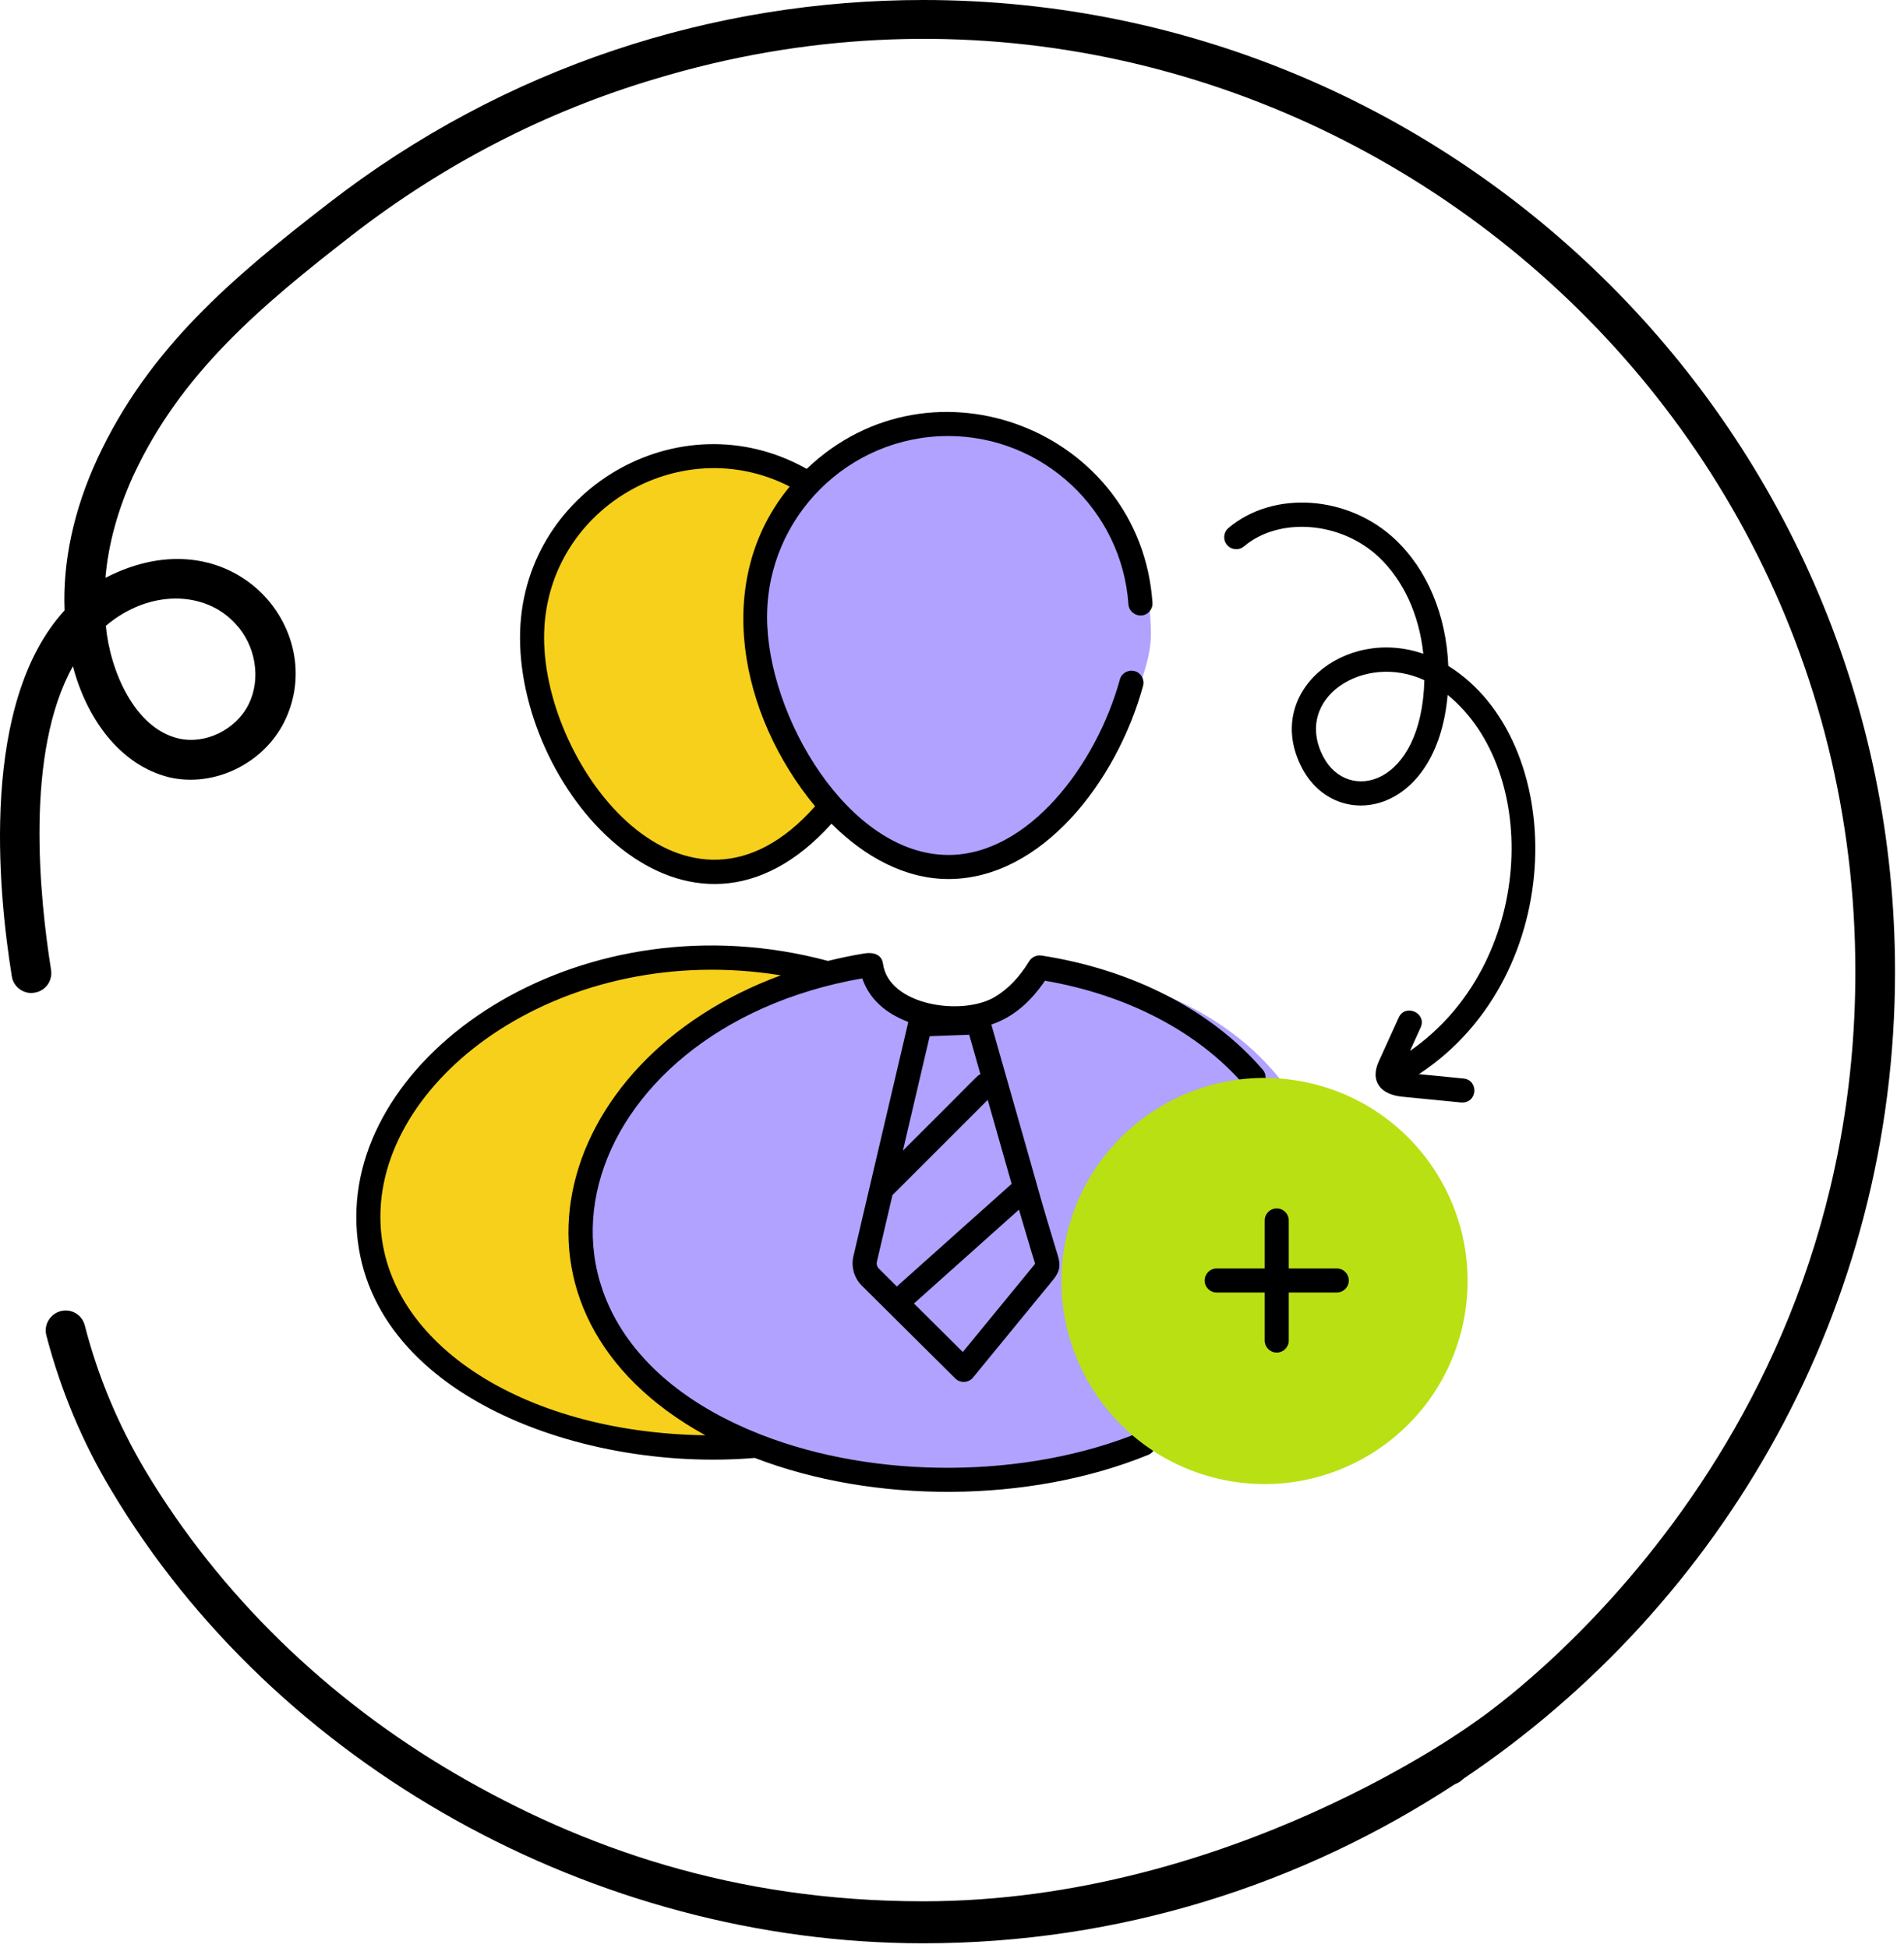
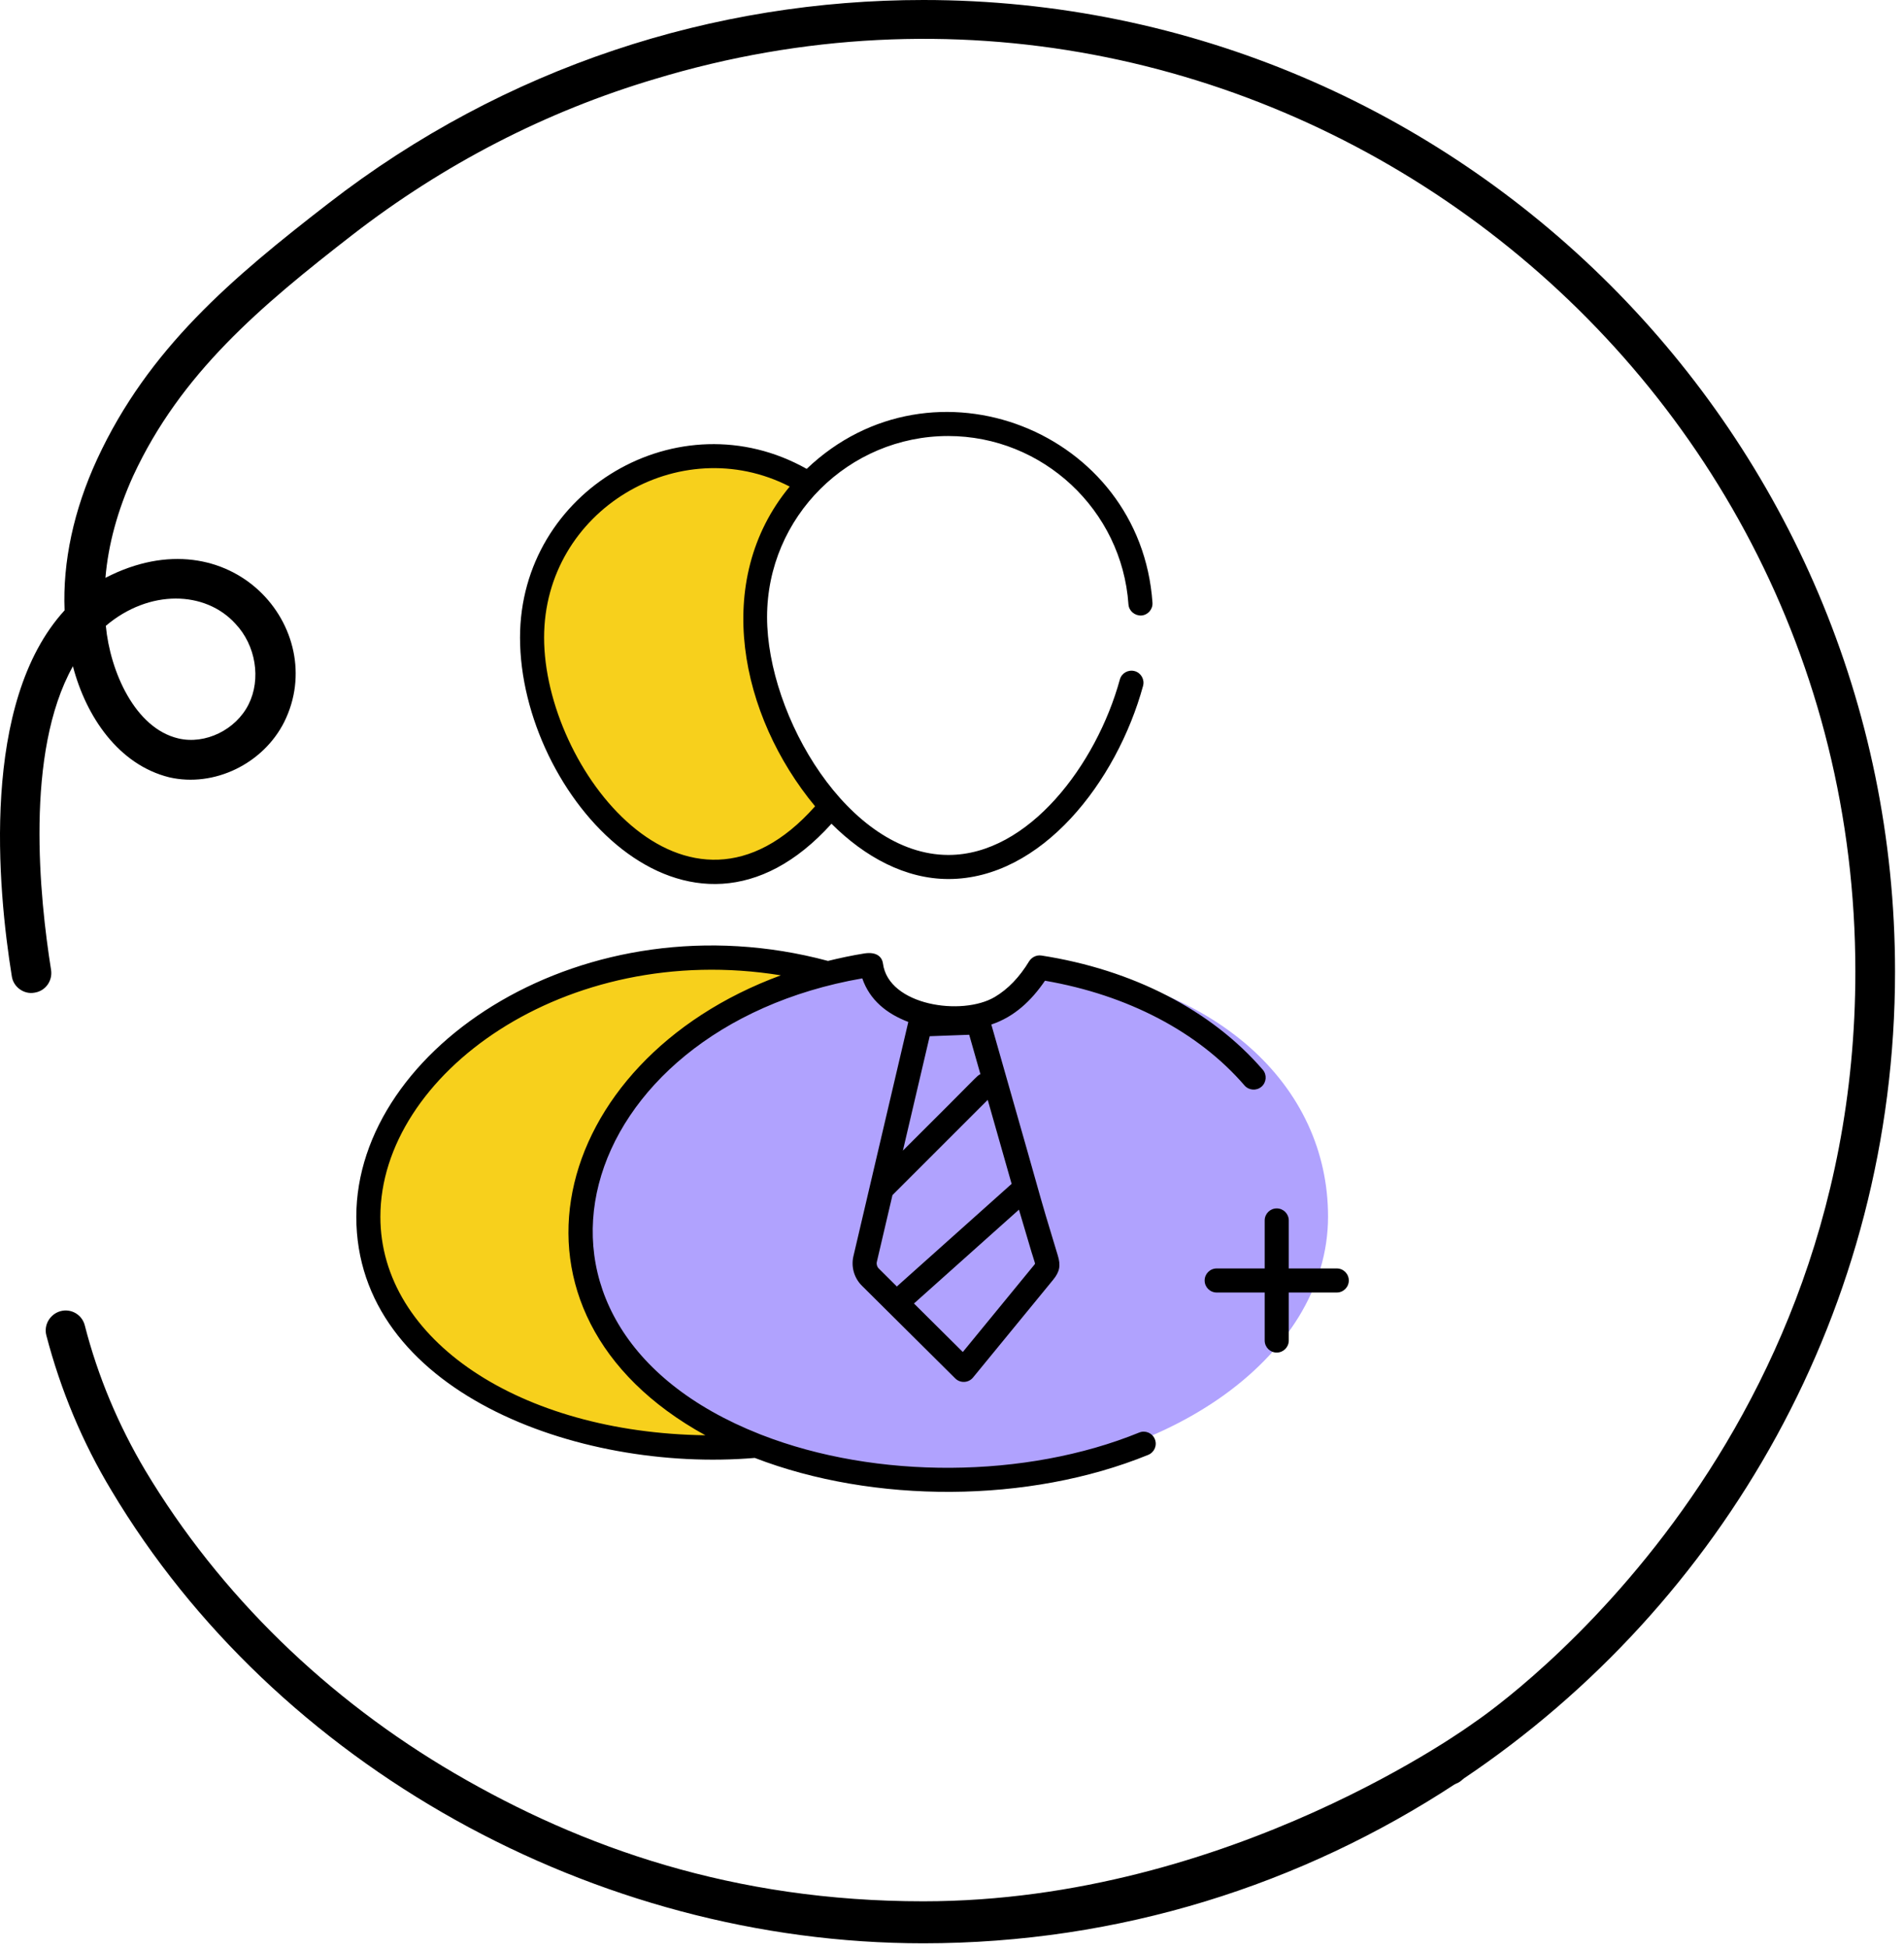
<svg xmlns="http://www.w3.org/2000/svg" width="171" height="175" viewBox="0 0 171 175" fill="none">
  <path d="M82.922 0C64.192 0 45.398 5.942 29.489 18.274C20.831 24.971 13.317 31.311 8.722 41.25C6.617 45.809 5.622 50.476 5.8 54.822C-1.752 63.086 -0.222 79.757 1.062 87.7C1.204 88.662 2.165 89.339 3.093 89.161C4.088 89.018 4.732 88.092 4.589 87.13C3.556 80.647 2.203 67.61 6.548 59.844C7.738 64.384 10.658 68.693 15.203 69.818C19.227 70.744 23.645 68.607 25.534 64.831C29.646 56.525 20.751 46.066 9.47 51.901C9.717 48.908 10.572 45.809 11.96 42.746C16.236 33.52 23.398 27.5 31.66 21.088C39.852 14.747 49.008 10.01 58.839 7.089C112.205 -9.062 166.632 31.156 166.632 87.273C166.632 132.089 132.357 154.744 132.357 154.744C132.357 154.744 110.597 170.773 82.922 170.773C65.896 170.773 52.268 165.956 40.861 159.297C29.455 152.638 19.753 143.285 13.032 132.049C10.646 128.024 8.791 123.642 7.616 119.047C7.369 118.085 6.405 117.515 5.445 117.765C4.516 118.014 3.911 118.976 4.161 119.938C5.445 124.853 7.403 129.555 10.002 133.866C24.752 158.587 53.391 174.545 82.922 174.545C100.552 174.545 116.905 169.274 130.653 160.261C130.687 160.261 130.687 160.261 130.726 160.226C130.729 160.224 130.733 160.221 130.736 160.22C130.98 160.134 131.195 159.991 131.38 159.81C131.387 159.805 131.393 159.803 131.4 159.798C131.435 159.798 131.435 159.798 131.435 159.762C154.77 144.089 170.195 117.48 170.195 87.273C170.195 39.148 131.046 0 82.922 0ZM21.151 56.033C22.971 57.956 23.468 60.984 22.327 63.264C21.189 65.543 18.445 66.897 16.024 66.327C12.111 65.411 9.884 60.286 9.505 56.211C13.389 52.916 18.437 53.037 21.151 56.033Z" fill="black" />
-   <path d="M103.364 57C103.364 60.274 100.963 64.727 99.727 67.455C96.793 73.93 92.071 77.909 85.182 77.909C79.16 77.909 75.204 73.996 72 68.818C69.995 65.577 67.455 62.162 67.455 57.909C67.455 46.864 75.391 37.909 85.182 37.909C94.972 37.909 103.364 45.954 103.364 57Z" fill="#B0A2FE" />
  <path d="M119.273 109.271C119.273 122.074 104.213 132.453 85.636 132.453C67.059 132.453 52 122.074 52 109.271C52 97.639 62.613 88.208 78.818 86.543C79.273 89.273 83.937 91.091 85.636 91.091C87.178 91.091 92.455 89.273 92.909 86.543C109.336 88.073 119.273 97.53 119.273 109.271Z" fill="#B0A2FE" />
-   <path d="M93.818 114.727L86.546 122.455L77.455 113.818L82.909 91.545H87.909L93.818 114.727Z" fill="#B0A2FE" />
  <path d="M67.974 129.854C52.903 131.223 33.081 124.364 33.081 109.292C33.081 94.685 53.274 81.54 74.462 87.447C49.56 94.165 42.95 120.016 67.974 129.854Z" fill="#F7D01C" />
  <path d="M74.625 72.416C71.777 75.917 68.113 78.344 64.099 78.344C55.113 78.344 47.785 66.231 47.785 57.269C47.785 44.277 62.126 36.798 72.618 43.429C69.63 46.533 67.81 50.757 67.81 55.425C67.81 61.027 70.494 67.795 74.625 72.416Z" fill="#F7D01C" />
  <path d="M102.309 128.671C92.159 132.812 78.71 132.901 68.394 128.878C68.347 128.858 68.304 128.837 68.255 128.824C43.329 118.987 51.518 92.384 77.442 87.877C78.109 89.821 79.632 91.051 81.576 91.79L76.645 112.839C76.424 113.781 76.713 114.79 77.4 115.473L85.791 123.807C86.247 124.261 86.99 124.216 87.391 123.725L94.583 114.949C95.186 114.214 95.275 113.655 94.997 112.751C92.563 104.652 95.332 114.061 89.032 92.021C91.089 91.338 92.629 89.879 93.851 88.087C101.265 89.366 107.616 92.679 111.771 97.494C112.161 97.945 112.844 97.994 113.296 97.606C113.748 97.215 113.798 96.531 113.408 96.079C108.792 90.734 101.731 87.092 93.523 85.823C93.521 85.822 93.519 85.823 93.517 85.823C93.049 85.754 92.624 86.022 92.437 86.328C92.436 86.329 92.434 86.33 92.433 86.331C91.564 87.767 90.523 88.849 89.342 89.547C86.397 91.29 79.807 90.315 79.301 86.551C79.22 85.949 78.739 85.473 77.644 85.635C76.525 85.813 75.435 86.047 74.363 86.309C52.536 80.458 32 94.056 32 109.292C32 124.874 51.799 132.298 67.787 130.949C78.444 135.061 92.381 135.057 103.126 130.672C103.678 130.446 103.944 129.815 103.718 129.264C103.492 128.709 102.861 128.445 102.309 128.671ZM87.045 92.941L88.053 96.483C87.676 96.668 88.189 96.296 81.09 103.347L83.497 93.072C84.57 93.045 85.852 92.972 87.045 92.941ZM78.751 113.333L80.154 107.34L88.708 98.787L90.855 106.334L80.582 115.519C80.57 115.53 80.565 115.546 80.553 115.558L78.924 113.939C78.766 113.781 78.7 113.551 78.751 113.333ZM92.907 113.583L86.471 121.436L82.084 117.079L91.513 108.649C93.138 114.178 92.476 111.876 92.93 113.384C92.951 113.454 92.979 113.523 92.907 113.583ZM34.162 109.292C34.162 96.537 50.743 84.462 70.129 87.603C49.258 95.284 43.361 117.921 63.35 128.915C46.665 128.683 34.162 120.335 34.162 109.292Z" fill="black" />
  <path d="M74.676 73.988C77.69 76.992 81.324 78.953 85.181 78.953C93.529 78.953 100.293 70.228 102.659 61.608C102.817 61.031 102.478 60.436 101.903 60.278C101.324 60.126 100.731 60.459 100.575 61.033C98.478 68.674 92.37 76.791 85.181 76.791C76.22 76.791 68.891 64.309 68.891 55.425C68.891 46.405 76.247 39.163 85.155 39.163C93.647 39.163 100.76 45.804 101.347 54.28C101.389 54.876 101.909 55.309 102.501 55.285C103.096 55.243 103.546 54.728 103.505 54.133C102.435 38.712 83.765 31.312 72.449 42.114C60.978 35.655 46.704 44.055 46.704 57.268C46.704 71.381 61.807 88.255 74.676 73.988ZM70.924 43.703C63.932 52.149 66.462 64.283 73.203 72.42C61.639 85.481 48.866 69.012 48.866 57.268C48.866 45.829 61.031 38.62 70.924 43.703Z" fill="black" />
-   <path d="M131.442 96.871L127.39 96.473C127.423 96.456 127.46 96.463 127.492 96.442C140.959 87.539 140.825 66.517 130.073 59.809C129.891 55.292 128.209 51.202 125.325 48.471C121.104 44.48 114.379 44.007 110.331 47.422C109.874 47.806 109.817 48.488 110.201 48.944C110.587 49.4 111.268 49.458 111.725 49.073C114.903 46.393 120.449 46.835 123.839 50.042C126.066 52.15 127.458 55.241 127.829 58.721C120.712 56.251 113.398 62.249 116.941 68.995C120.002 74.816 129.06 73.33 130.014 62.415C138.424 69.263 137.845 86.617 126.632 94.394L127.586 92.295C128.179 90.991 126.202 90.1 125.618 91.4L123.834 95.323C123.019 97.099 123.971 98.319 125.947 98.505L131.231 99.025C132.713 99.112 132.819 97.008 131.442 96.871ZM118.855 67.987C116.09 62.731 122.49 58.569 127.923 61.093C127.675 70.637 121.05 72.165 118.855 67.987Z" fill="black" />
-   <path d="M131.314 119.253C133.631 109.452 127.563 99.628 117.762 97.311C107.96 94.994 98.136 101.061 95.82 110.863C93.503 120.664 99.57 130.488 109.372 132.805C119.173 135.122 128.997 129.054 131.314 119.253Z" fill="#B9E013" />
  <path d="M120.056 113.931H115.745V109.619C115.745 109.021 115.261 108.538 114.664 108.538C114.066 108.538 113.583 109.021 113.583 109.619V113.931H109.272C108.674 113.931 108.19 114.415 108.19 115.012C108.19 115.61 108.674 116.093 109.272 116.093H113.583V120.405C113.583 121.003 114.066 121.487 114.664 121.487C115.261 121.487 115.745 121.003 115.745 120.405V116.093H120.056C120.654 116.093 121.137 115.61 121.137 115.012C121.137 114.415 120.654 113.931 120.056 113.931Z" fill="black" />
</svg>